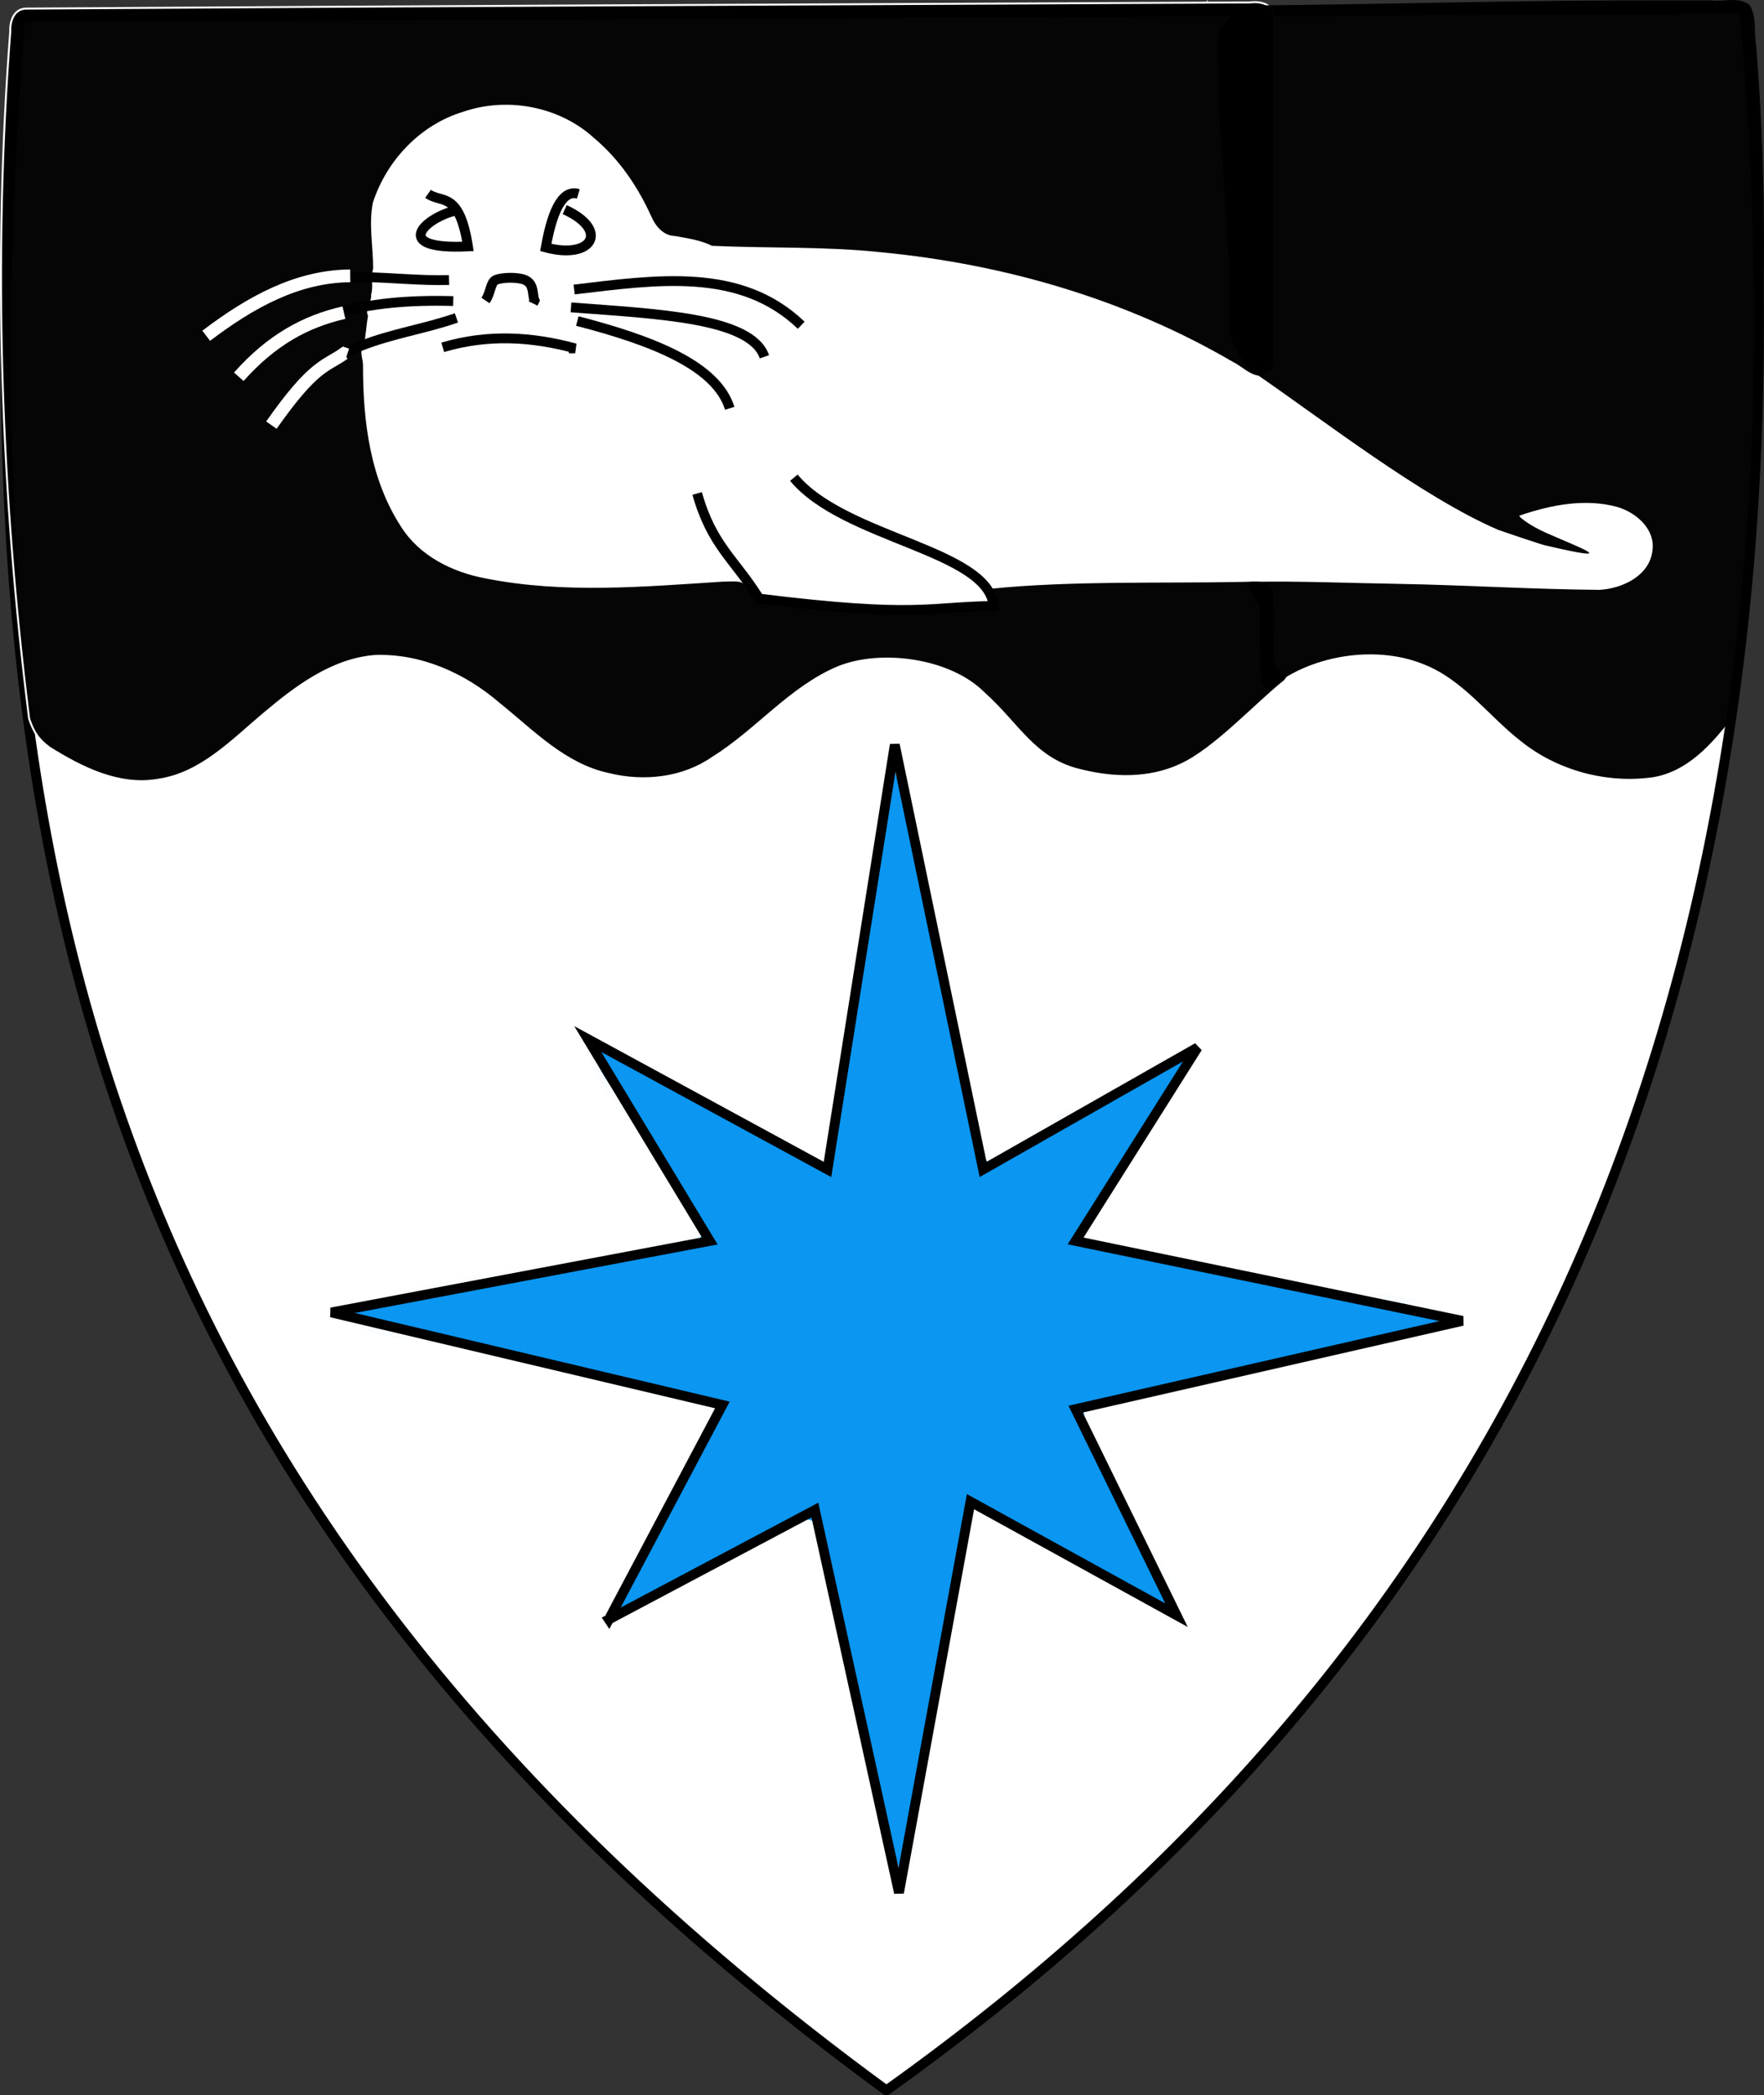
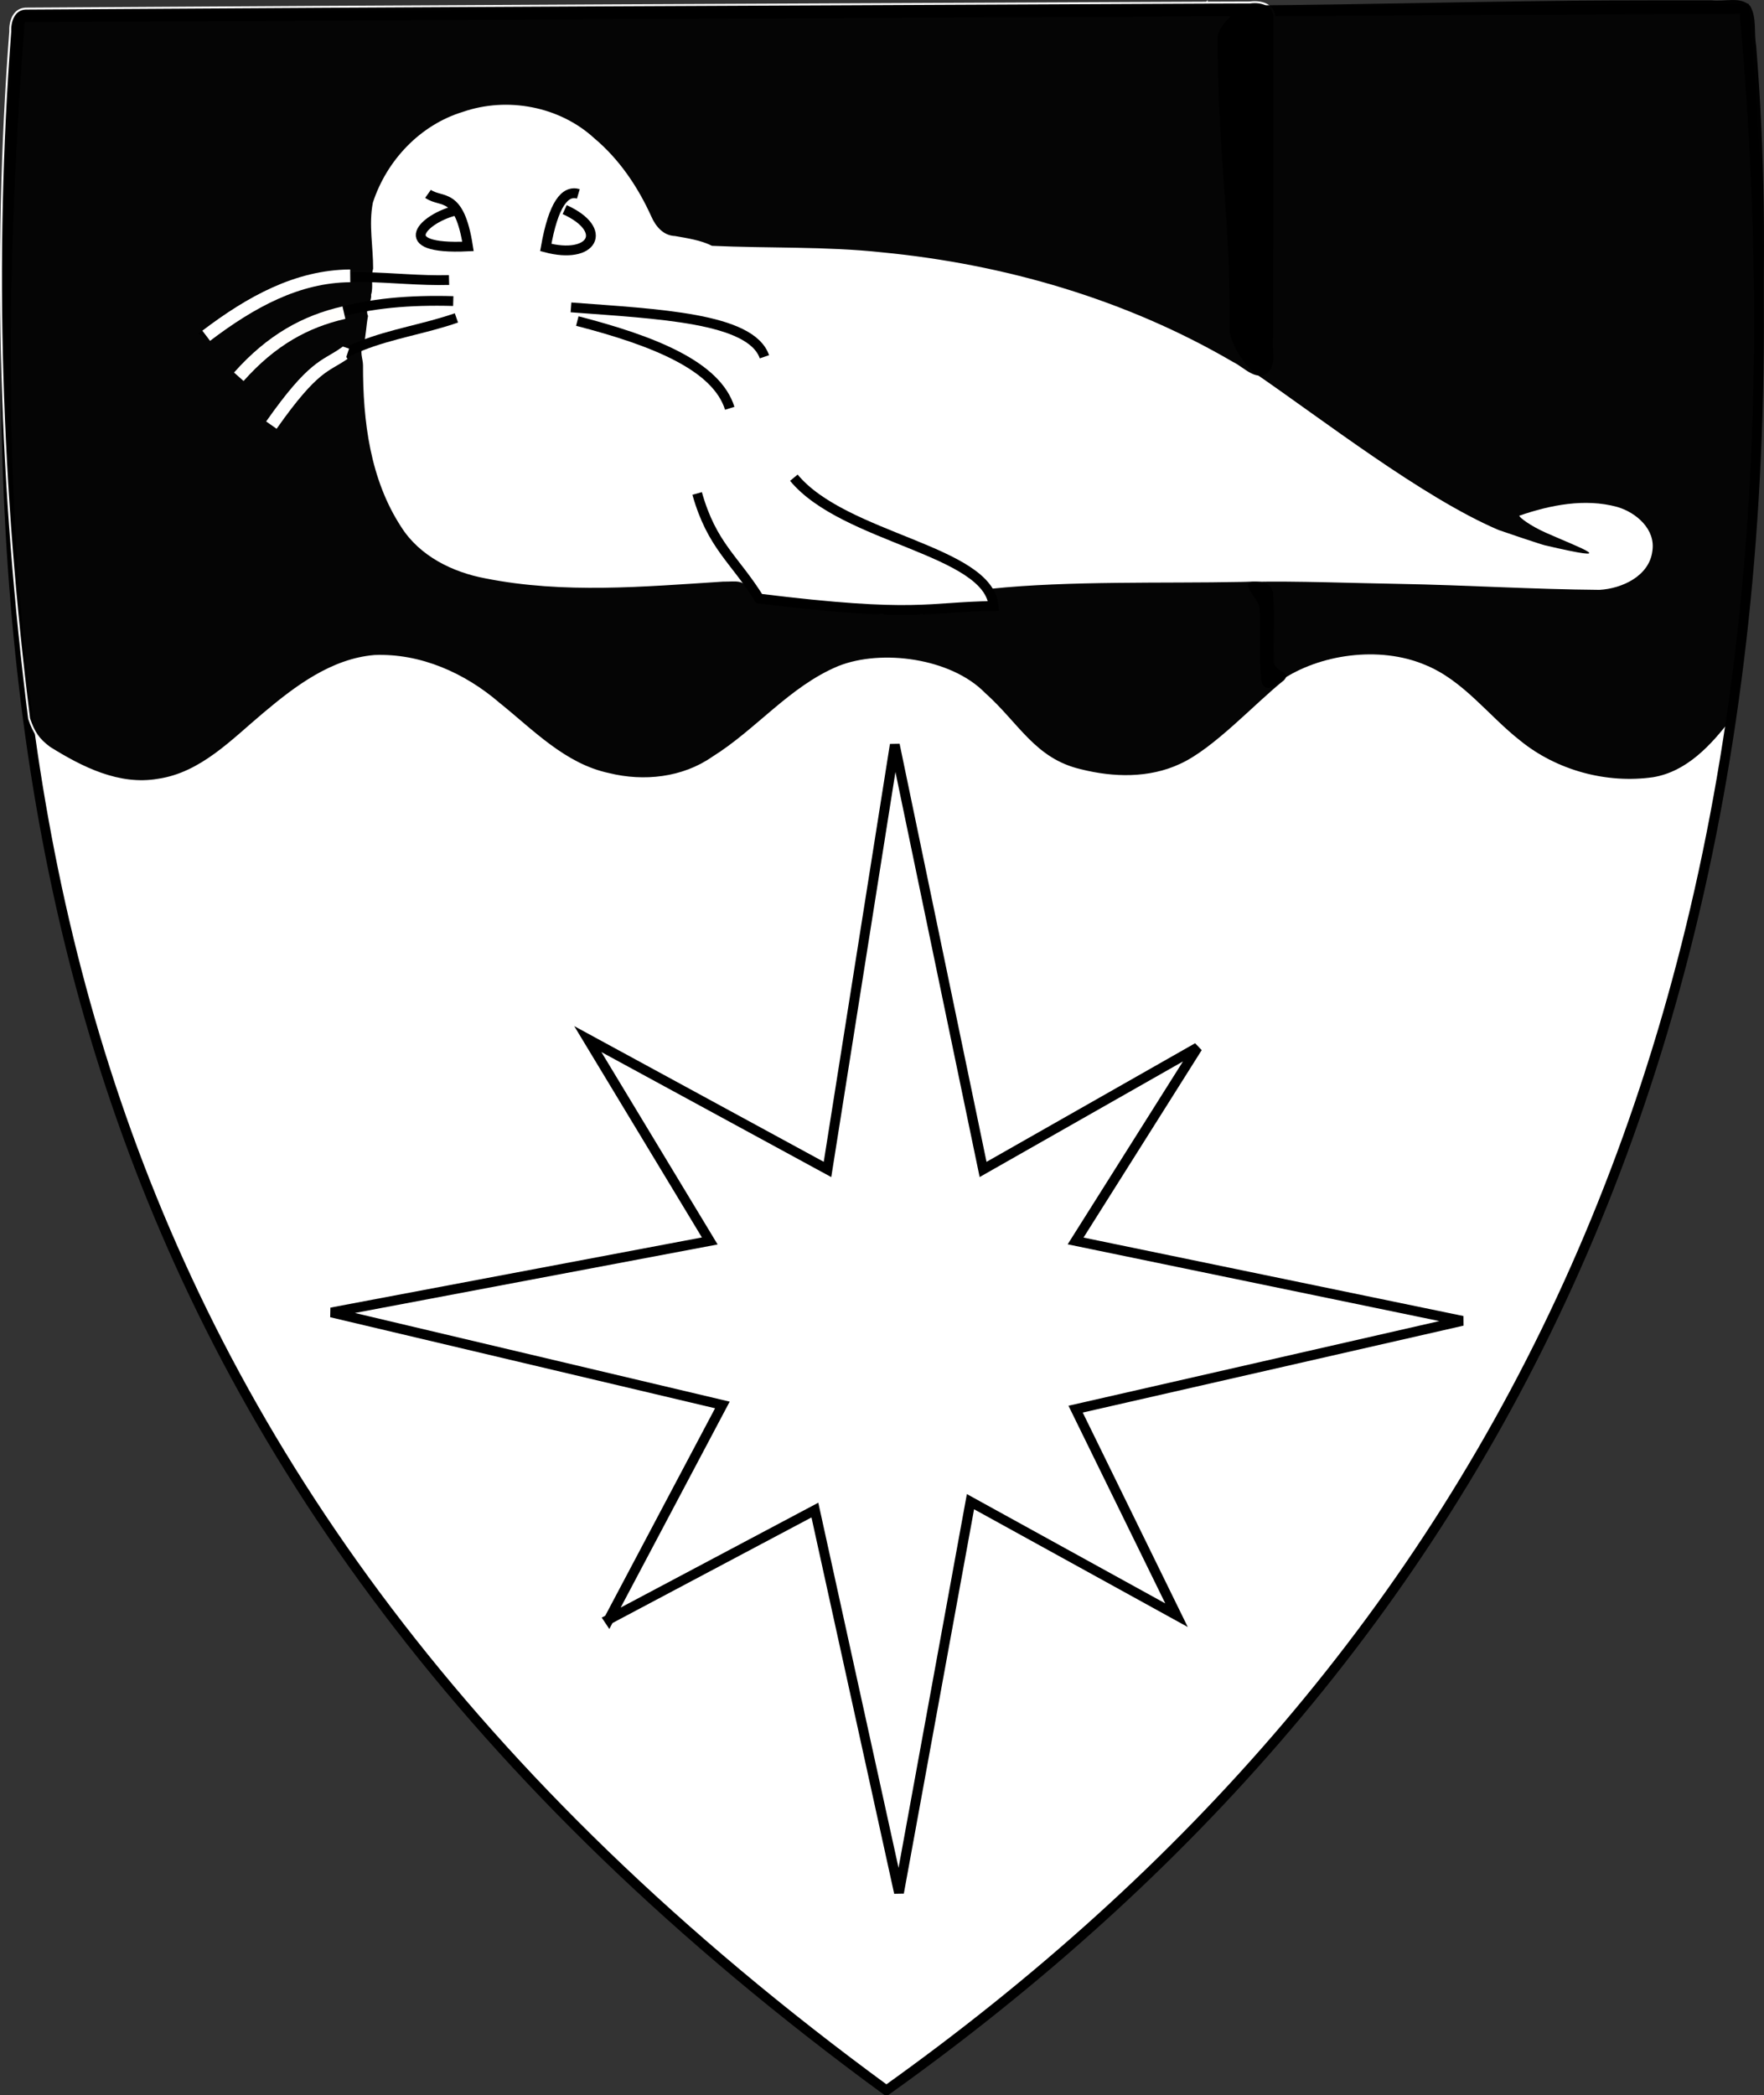
<svg xmlns="http://www.w3.org/2000/svg" xmlns:ns1="http://www.inkscape.org/namespaces/inkscape" xmlns:ns2="http://sodipodi.sourceforge.net/DTD/sodipodi-0.dtd" width="179.671" height="213.408" id="svg2" version="1.1" ns1:version="0.46+devel r22522" ns2:docname="Kihnu_vapp.svg" style="display:inline;enable-background:new">
  <rect width="100%" height="100%" fill="#333333" stroke="none" />
  <defs id="defs4">
    <ns1:perspective ns2:type="inkscape:persp3d" ns1:vp_x="0 : 526.18109 : 1" ns1:vp_y="0 : 1000 : 0" ns1:vp_z="744.09448 : 526.18109 : 1" ns1:persp3d-origin="372.04724 : 350.78739 : 1" id="perspective10" />
    <ns1:perspective id="perspective2884" ns1:persp3d-origin="0.5 : 0.33333333 : 1" ns1:vp_z="1 : 0.5 : 1" ns1:vp_y="0 : 1000 : 0" ns1:vp_x="0 : 0.5 : 1" ns2:type="inkscape:persp3d" />
    <ns1:perspective id="perspective2943" ns1:persp3d-origin="0.5 : 0.33333333 : 1" ns1:vp_z="1 : 0.5 : 1" ns1:vp_y="0 : 1000 : 0" ns1:vp_x="0 : 0.5 : 1" ns2:type="inkscape:persp3d" />
    <ns1:perspective id="perspective3761" ns1:persp3d-origin="0.5 : 0.33333333 : 1" ns1:vp_z="1 : 0.5 : 1" ns1:vp_y="0 : 1000 : 0" ns1:vp_x="0 : 0.5 : 1" ns2:type="inkscape:persp3d" />
    <ns1:perspective id="perspective3973" ns1:persp3d-origin="0.5 : 0.33333333 : 1" ns1:vp_z="1 : 0.5 : 1" ns1:vp_y="0 : 1000 : 0" ns1:vp_x="0 : 0.5 : 1" ns2:type="inkscape:persp3d" />
    <ns1:perspective id="perspective3635" ns1:persp3d-origin="0.5 : 0.33333333 : 1" ns1:vp_z="1 : 0.5 : 1" ns1:vp_y="0 : 1000 : 0" ns1:vp_x="0 : 0.5 : 1" ns2:type="inkscape:persp3d" />
  </defs>
  <ns2:namedview id="base" pagecolor="#ffffff" bordercolor="#666666" borderopacity="1.0" ns1:pageopacity="0.0" ns1:pageshadow="2" ns1:zoom="3.2801022" ns1:cx="47.458529" ns1:cy="94.914059" ns1:document-units="px" ns1:current-layer="layer6" showgrid="false" ns1:window-width="1280" ns1:window-height="962" ns1:window-x="-2" ns1:window-y="0" ns1:window-maximized="1" />
  <g ns1:groupmode="layer" id="layer8" ns1:label="Pohja">
    <path style="fill:#ffffff;fill-opacity:1;stroke:#000000;stroke-width:1px;stroke-linecap:butt;stroke-linejoin:miter;stroke-opacity:1;display:inline;enable-background:new" d="M 90.281,212.908 C 151.535,169.185 187.091,103.908 177.655,0.897 l -175.605,0.857 C -3.792,77.579 4.474,150.091 90.281,212.908 z" id="path2930" ns2:nodetypes="cccc" />
  </g>
  <g ns1:label="Tähti" ns1:groupmode="layer" id="layer1" style="display:inline" transform="translate(-886.682,-1256.623)">
    <g id="g2892" transform="translate(-1105.714,-542.857)">
-       <path style="opacity:0.98;fill:#0694f0;fill-opacity:1;stroke:#ffffff;stroke-width:1.317;stroke-miterlimit:4;stroke-opacity:1;stroke-dasharray:none" d="m 977.053,1334.052 c -2.755,12.071 -3.865,29.064 -6.426,40.871 -6.455,-2.78 -16.621,-10.007 -23.568,-12.66 -2.631,2.637 5.567,9.72 6.279,12.255 1.01,3.015 8.027,8.743 1.482,8.585 -9.711,2.472 -23.51,3.232 -32.776,6.708 0.767,4.274 10.396,2.853 13.623,4.595 7.56,2.152 16.985,2.975 23.492,6.02 -2.072,6.008 -8.561,14.592 -10.595,20.612 3.884,1.342 9.252,-4.933 12.305,-5.443 3.603,-1.116 9.531,-7.263 9.38,-0.351 2.509,9.596 4.523,23.814 7.772,32.986 3.468,-1.528 1.886,-10.213 3.277,-12.886 1.583,-8.269 2.998,-16.571 4.691,-24.818 5.994,2.751 14.306,8.475 20.495,10.575 0.912,-3.786 -4.598,-8.92 -5.209,-12.052 -1.076,-2.715 -3.333,-5.994 -3.537,-8.499 10.332,-3.291 27.158,-4.951 37.072,-9.324 -4.136,-3.981 -11.133,-2.342 -13.383,-3.534 -8.09,-1.721 -16.216,-3.271 -24.29,-5.067 2.775,-5.257 9.018,-13.118 11.104,-18.715 -3.59,-0.311 -8.737,4.934 -11.579,5.636 -3.204,-0.362 -8.48,8.29 -10.085,3.402 -2.75,-11.372 -4.466,-23.735 -7.332,-35.071 -0.698,-2.573 -1.106,-4.955 -2.191,-3.825 z" id="path3942" transform="translate(1105.714,542.857)" ns2:nodetypes="ccccccccccccccccccccccccc" />
+       <path style="opacity:0.98;fill:#0694f0;fill-opacity:1;stroke:#ffffff;stroke-width:1.317;stroke-miterlimit:4;stroke-opacity:1;stroke-dasharray:none" d="m 977.053,1334.052 z" id="path3942" transform="translate(1105.714,542.857)" ns2:nodetypes="ccccccccccccccccccccccccc" />
    </g>
    <g ns1:groupmode="layer" id="layer7" ns1:label="Aallot" style="display:inline">
      <path style="opacity:0.98;fill:#000000;fill-opacity:1;stroke:#ffffff;stroke-width:0.202;stroke-miterlimit:4;stroke-opacity:1;stroke-dasharray:none" d="m 1009.582,1256.892 c -40.104,0.176 -80.208,0.35 -120.312,0.607 -1.215,0.075 -1.587,1.335 -1.544,2.352 -1.78,23.278 -0.985,46.766 1.922,69.966 0.486,1.422 0.94,2.103 2.077,2.955 3.281,2.048 7.075,3.963 11.063,3.27 4.391,-0.639 7.559,-4.043 10.796,-6.75 3.23,-2.722 6.906,-5.495 11.248,-5.857 4.678,-0.184 9.17,1.83 12.668,4.849 3.447,2.764 6.699,6.225 11.197,7.176 3.568,0.883 7.534,0.456 10.594,-1.679 4.475,-2.787 7.879,-7.172 12.813,-9.226 4.409,-1.757 11.426,-0.779 14.823,2.694 3.459,3.075 5.113,6.728 9.831,7.82 3.33,0.839 6.985,0.926 10.146,-0.548 3.462,-1.562 7.695,-6.222 10.636,-8.55 0.985,-1.12 -1.197,-0.876 -1.019,-2.227 -0.054,-2.26 0.109,-4.55 -0.081,-6.792 -0.293,-1.519 -2.145,-1.151 -3.286,-1.16 -8.107,0.162 -17.495,-0.134 -25.563,0.699 -0.882,0.012 0.856,1.51 0.159,1.266 -1.35,0.111 -3.027,0.853 -4.289,1.029 -4.092,0.572 -7.961,0.316 -12.326,-0.182 -1.641,-0.192 -6.237,-1.344 -7.849,-1.665 -0.811,-1.497 -1.587,-1.156 -2.947,-1.177 -8.047,0.515 -16.251,1.261 -24.21,-0.331 -3.302,-0.616 -6.635,-2.248 -8.495,-5.186 -3.16,-4.83 -3.89,-10.757 -3.877,-16.415 -2.5e-4,-0.723 -0.413,-1.409 0.073,-2.062 0.233,-0.978 0.25,-1.998 0.442,-2.979 -0.362,-0.724 0.389,-1.359 0.31,-2.134 0.251,-0.892 -0.052,-1.782 0.206,-2.655 0.008,-2.226 -0.465,-4.515 -0.031,-6.711 1.389,-4.264 4.78,-7.862 9.103,-9.176 4.471,-1.55 9.769,-0.572 13.29,2.669 2.536,2.13 4.411,4.909 5.776,7.919 0.454,1.05 1.271,2.015 2.499,2.06 1.281,0.23 2.624,0.424 3.749,0.997 5.776,0.267 11.585,0.047 17.332,0.666 12.495,1.209 24.853,4.796 35.728,11.159 1.105,0.526 2.273,1.966 3.548,1.154 1.139,-0.918 0.496,-2.573 0.67,-3.833 0.01,-10.872 0.084,-21.745 0.028,-32.617 -0.104,-1.241 -1.429,-1.556 -2.465,-1.412 -1.477,0 -2.953,0.01 -4.43,0.015 l 0,-4e-4 z" id="path3945" ns2:nodetypes="cccccccccccccccccccccscccccccccccccccccccccccc" />
      <path style="opacity:0.98;fill:#000000;fill-opacity:1;stroke:#ffffff;stroke-width:0;stroke-miterlimit:4;stroke-opacity:1;stroke-dasharray:none" d="m 1051.264,1256.669 c -11.568,0.032 -25.62,0.43 -37.188,0.505 -1.317,0.054 -3.496,2.263 -3.345,3.338 -0.082,11.607 1.339,18.327 1.182,29.9 0.294,1.522 1.446,3.26 2.508,4.164 6.933,4.747 17.115,12.693 24.882,16.022 0.466,0.169 4.284,1.461 4.743,1.568 8.023,1.87 3.582,0.261 0.135,-1.263 -1.639,-0.725 -2.755,-1.581 -2.753,-1.756 3.141,-1.087 6.678,-1.788 9.952,-0.898 1.954,0.561 3.962,2.293 3.6,4.518 -0.323,2.538 -3.102,3.804 -5.381,3.935 -6.8,-0.054 -13.594,-0.487 -20.394,-0.609 -4.312,-0.067 -10.672,-0.31 -14.973,-0.209 -1.286,0.184 0.626,1.654 0.746,2.692 0.069,2.414 -0.062,4.858 0.153,7.252 0.2,1.28 1.116,0.97 1.937,0.154 3.99,-2.747 10.096,-3.59 14.703,-1.667 3.955,1.576 6.488,5.192 9.764,7.751 3.715,3.015 8.77,4.392 13.514,3.717 3.423,-0.561 5.914,-3.268 7.914,-5.891 0.809,-1.067 0.279,-1.937 0.233,-3.324 2.804,-21.543 4.123,-43.68 2.355,-65.312 -0.237,-1.335 0.088,-2.88 -0.63,-4.058 -1.026,-0.987 -2.616,-0.357 -3.894,-0.536 -3.254,0 -6.508,-0.01 -9.763,0.01 l 0,-3e-4 z" id="path3963" ns2:nodetypes="ccccccssccccccccccccccccccc" />
    </g>
    <path style="fill:none;stroke:#000000;stroke-width:1px;stroke-linecap:butt;stroke-linejoin:miter;stroke-opacity:1" d="m 948.695,1421.561 20.987,-11.136 8.566,38.976 7.281,-39.832 20.987,11.564 -10.279,-20.987 39.404,-8.994 -39.404,-8.138 12.421,-19.702 -21.844,12.421 -8.994,-43.259 -6.853,43.259 -24.413,-13.277 12.421,20.559 -38.547,7.281 0,0 39.832,9.423 -11.564,21.843 z" id="path2932" ns2:nodetypes="cccccccccccccccccc" />
  </g>
  <g ns1:groupmode="layer" id="layer5" ns1:label="naama" style="display:inline" ns2:insensitive="true" transform="translate(-886.682,-1256.623)">
-     <path style="fill:none;stroke:#000000;stroke-width:1px;stroke-linecap:butt;stroke-linejoin:miter;stroke-opacity:1" d="m 936.131,1287.228 c 0.561,-0.836 0.497,-1.858 1.055,-2.095 0.668,-0.284 2.398,-0.319 3.082,0.06 0.851,0.47 0.61,1.462 0.859,2.035 l -0.151,0.303" id="path3834" ns2:nodetypes="csscc" />
    <path style="fill:none;stroke:#000000;stroke-width:1px;stroke-linecap:butt;stroke-linejoin:miter;stroke-opacity:1" d="m 930.278,1276.366 c 1.401,0.991 3.187,-0.311 4.069,5.354 -7.925,0.382 -4.374,-2.917 -1.285,-3.641" id="path3836" ns2:nodetypes="ccc" />
    <path style="fill:none;stroke:#000000;stroke-width:1px;stroke-linecap:butt;stroke-linejoin:miter;stroke-opacity:1" d="m 945.59,1276.366 c -1.354,-0.396 -2.535,1.01 -3.319,5.461 4.743,1.273 6.516,-1.768 1.927,-3.855" id="path3838" ns2:nodetypes="ccc" />
-     <path style="fill:none;stroke:#000000;stroke-width:1px;stroke-linecap:butt;stroke-linejoin:miter;stroke-opacity:1" d="m 931.777,1291.999 c 4.654,-1.38 9.122,-1.077 13.492,0.107 l -0.642,0" id="path3840" ns2:nodetypes="ccc" />
    <path style="fill:none;stroke:#000000;stroke-width:1px;stroke-linecap:butt;stroke-linejoin:miter;stroke-opacity:1" d="m 945.483,1289.322 c 7.861,2.029 14.189,4.59 15.526,8.887 l 0,0" id="path3842" ns2:nodetypes="ccc" />
    <path style="fill:none;stroke:#000000;stroke-width:1px;stroke-linecap:butt;stroke-linejoin:miter;stroke-opacity:1" d="m 944.84,1287.93 c 8.829,0.672 18.327,1.048 19.702,5.032" id="path3844" ns2:nodetypes="cc" />
-     <path style="fill:none;stroke:#000000;stroke-width:1px;stroke-linecap:butt;stroke-linejoin:miter;stroke-opacity:1" d="m 945.161,1286.11 c 8.416,-0.995 16.932,-2.3 23.128,3.641" id="path3846" ns2:nodetypes="cc" />
    <path style="fill:none;stroke:#000000;stroke-width:1px;stroke-linecap:butt;stroke-linejoin:miter;stroke-opacity:1" d="m 933.169,1289.001 c -6.436,2.244 -13.411,1.9 -18.524,10.493" id="path3848" ns2:nodetypes="cc" />
    <path style="fill:none;stroke:#000000;stroke-width:1px;stroke-linecap:butt;stroke-linejoin:miter;stroke-opacity:1" d="m 932.848,1287.287 c -8.803,-0.248 -16.382,1.34 -21.201,7.067" id="path3850" ns2:nodetypes="cc" />
    <path style="fill:none;stroke:#000000;stroke-width:1px;stroke-linecap:butt;stroke-linejoin:miter;stroke-opacity:1" d="m 932.419,1285.146 c -2.928,0.08 -5.771,-0.252 -8.674,-0.296 -0.812,-0.012 -1.628,0 -2.452,0.046 -4.165,0.243 -8.529,1.453 -13.502,5.603 l 0.214,0.107" id="path3852" ns2:nodetypes="csscc" />
  </g>
  <g ns1:groupmode="layer" id="layer6" ns1:label="Evä ja viikset" style="display:inline" ns2:insensitive="true" transform="translate(-886.682,-1256.623)">
    <path style="fill:none;stroke:#ffffff;stroke-width:1.3;stroke-linecap:butt;stroke-linejoin:miter;stroke-miterlimit:4;stroke-opacity:1;stroke-dasharray:none" d="m 907.685,1290.821 c 4.537,-3.447 9.282,-6.061 14.669,-6.103" id="path3936" ns2:nodetypes="cc" />
    <path style="fill:none;stroke:#fffefc;stroke-width:1.3;stroke-linecap:butt;stroke-linejoin:miter;stroke-miterlimit:4;stroke-opacity:1;stroke-dasharray:none" d="m 911.004,1294.997 c 3.329,-3.746 6.791,-5.638 10.708,-6.532" id="path3938" ns2:nodetypes="cc" />
    <path style="fill:none;stroke:#ffffff;stroke-width:1.3;stroke-linecap:butt;stroke-linejoin:miter;stroke-miterlimit:4;stroke-opacity:1;stroke-dasharray:none" d="m 914.323,1299.922 c 4.33,-6.162 5.468,-5.939 7.388,-7.281 l 0.321,0.107" id="path3940" ns2:nodetypes="ccc" />
    <path style="fill:none;stroke:#000000;stroke-width:1px;stroke-linecap:butt;stroke-linejoin:miter;stroke-opacity:1;display:inline" d="m 957.689,1306.882 c 1.503,5.323 3.794,6.657 6.317,10.708 16.092,1.985 17.1,0.84 23.878,0.75 -0.544,-5.707 -15.214,-6.857 -20.344,-13.063 l 0,0" id="path3829" ns2:nodetypes="ccccc" />
  </g>
</svg>